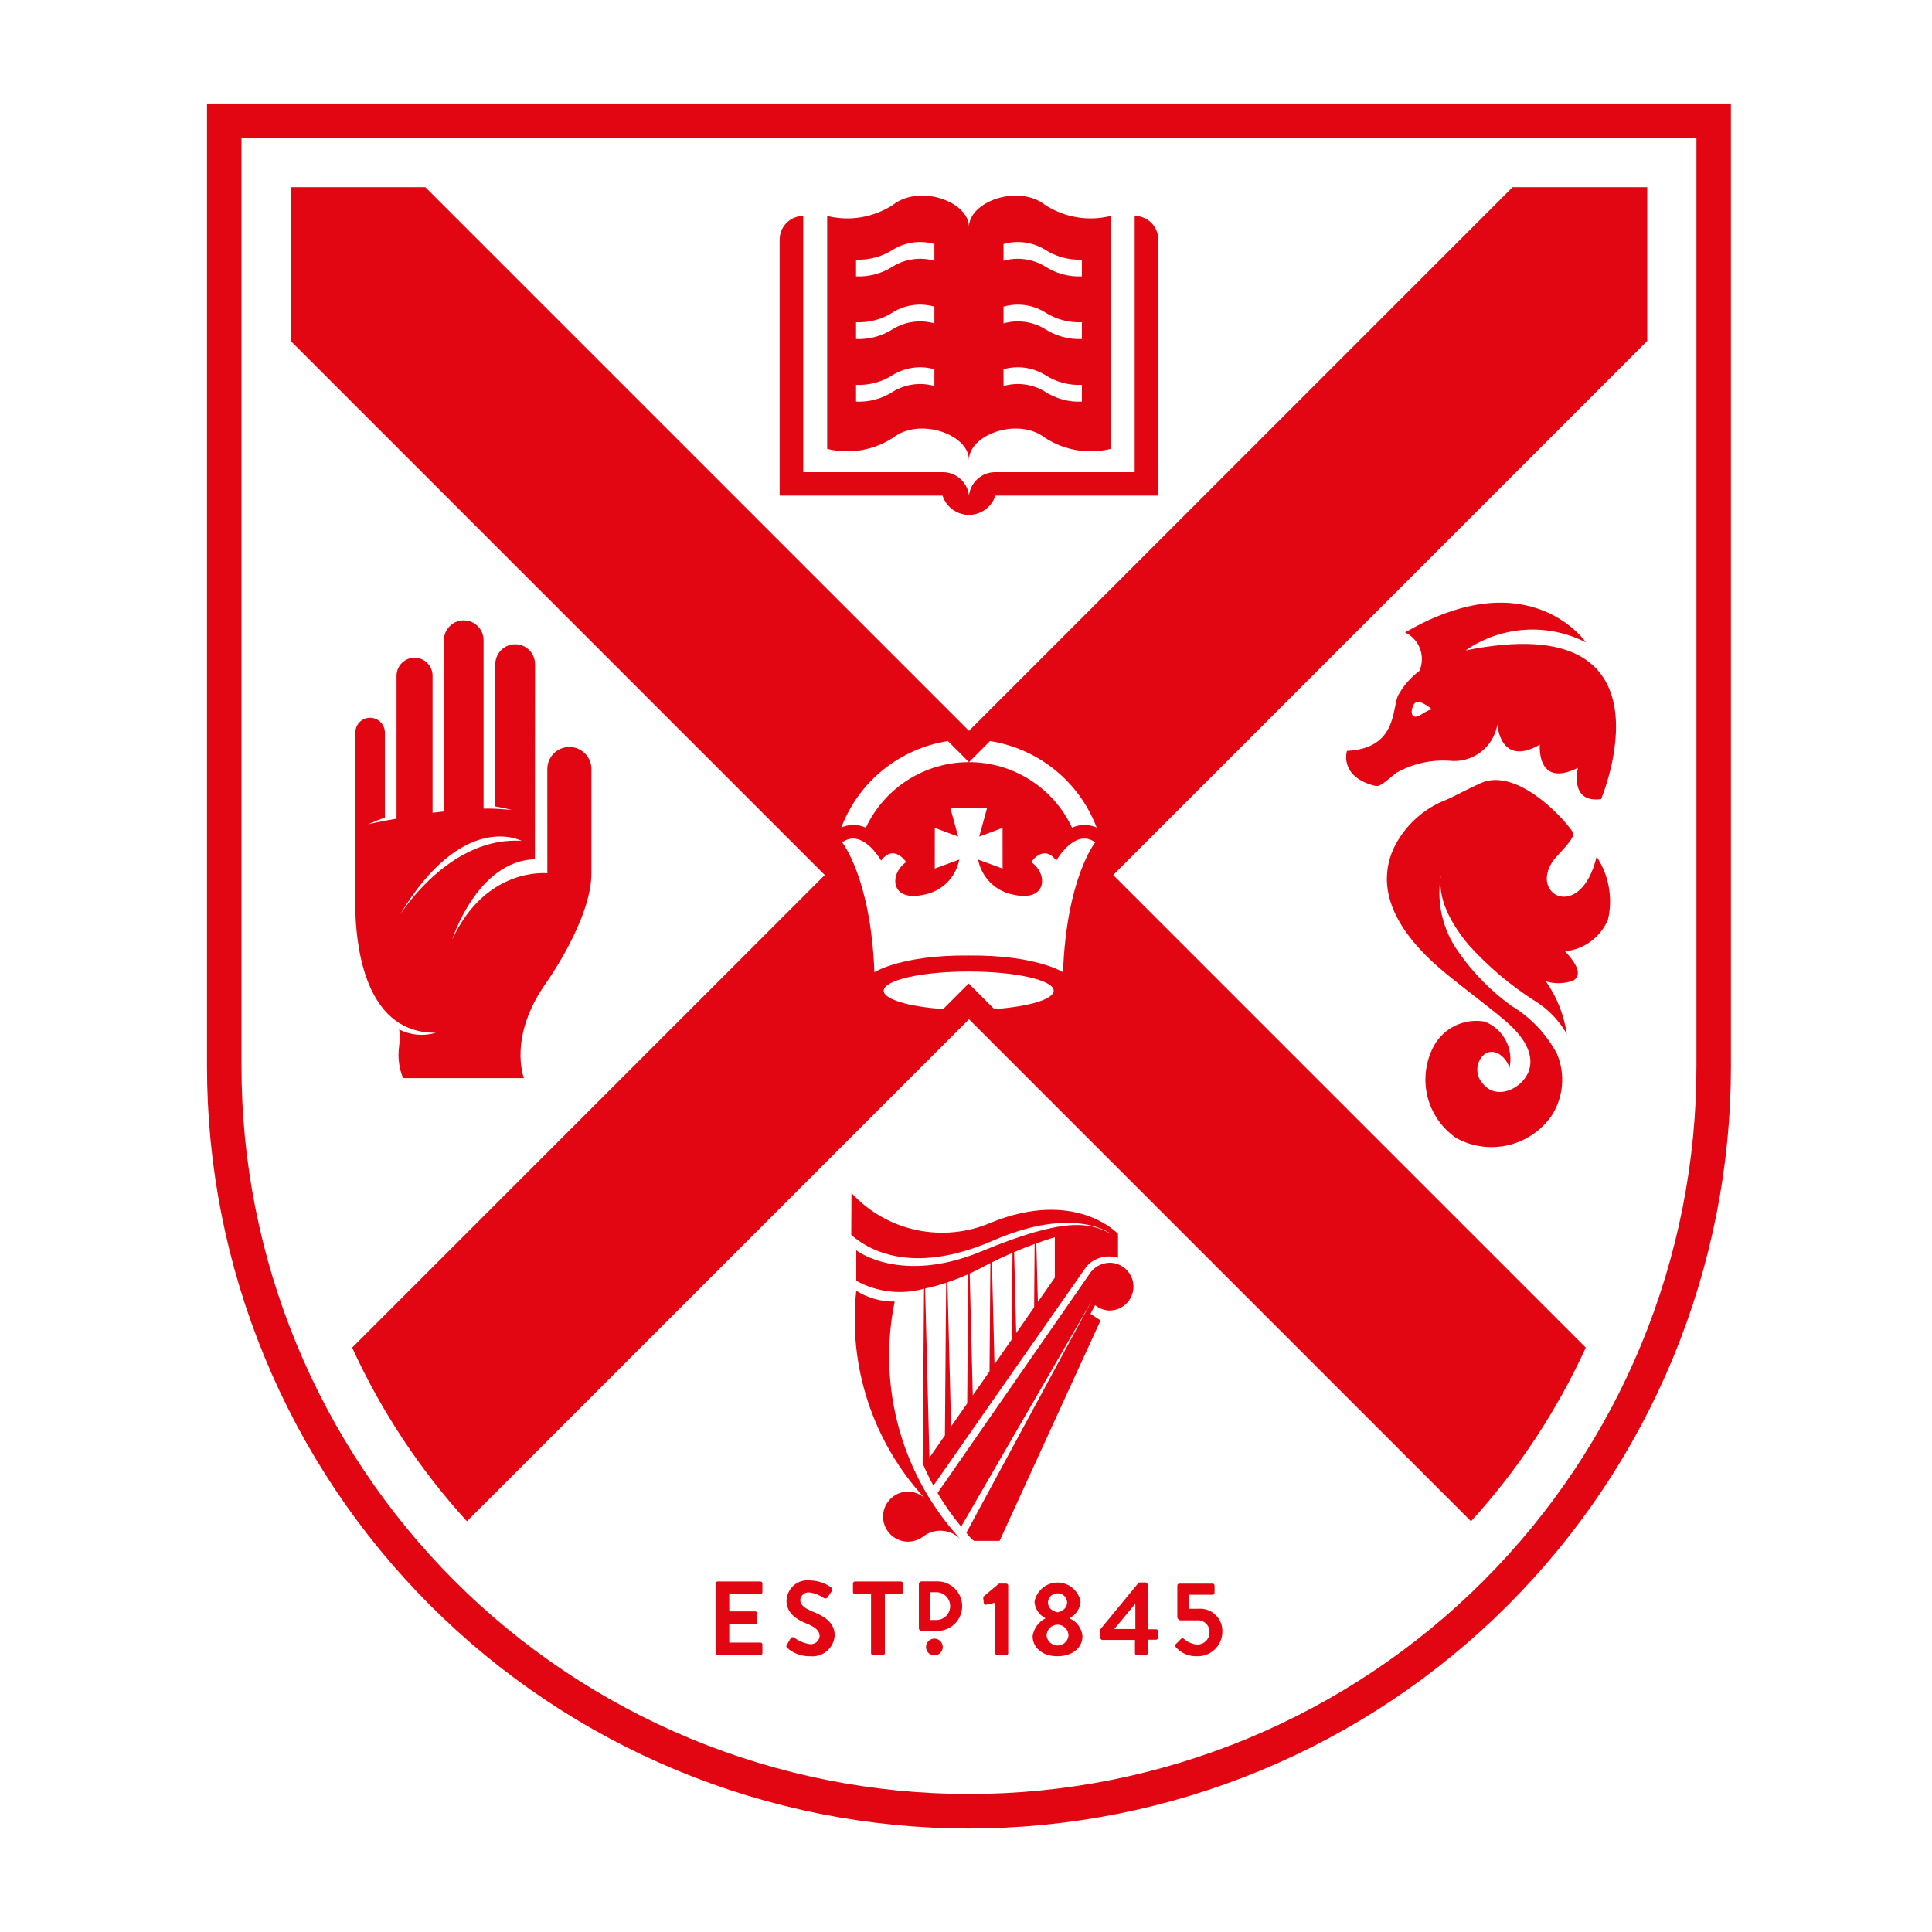
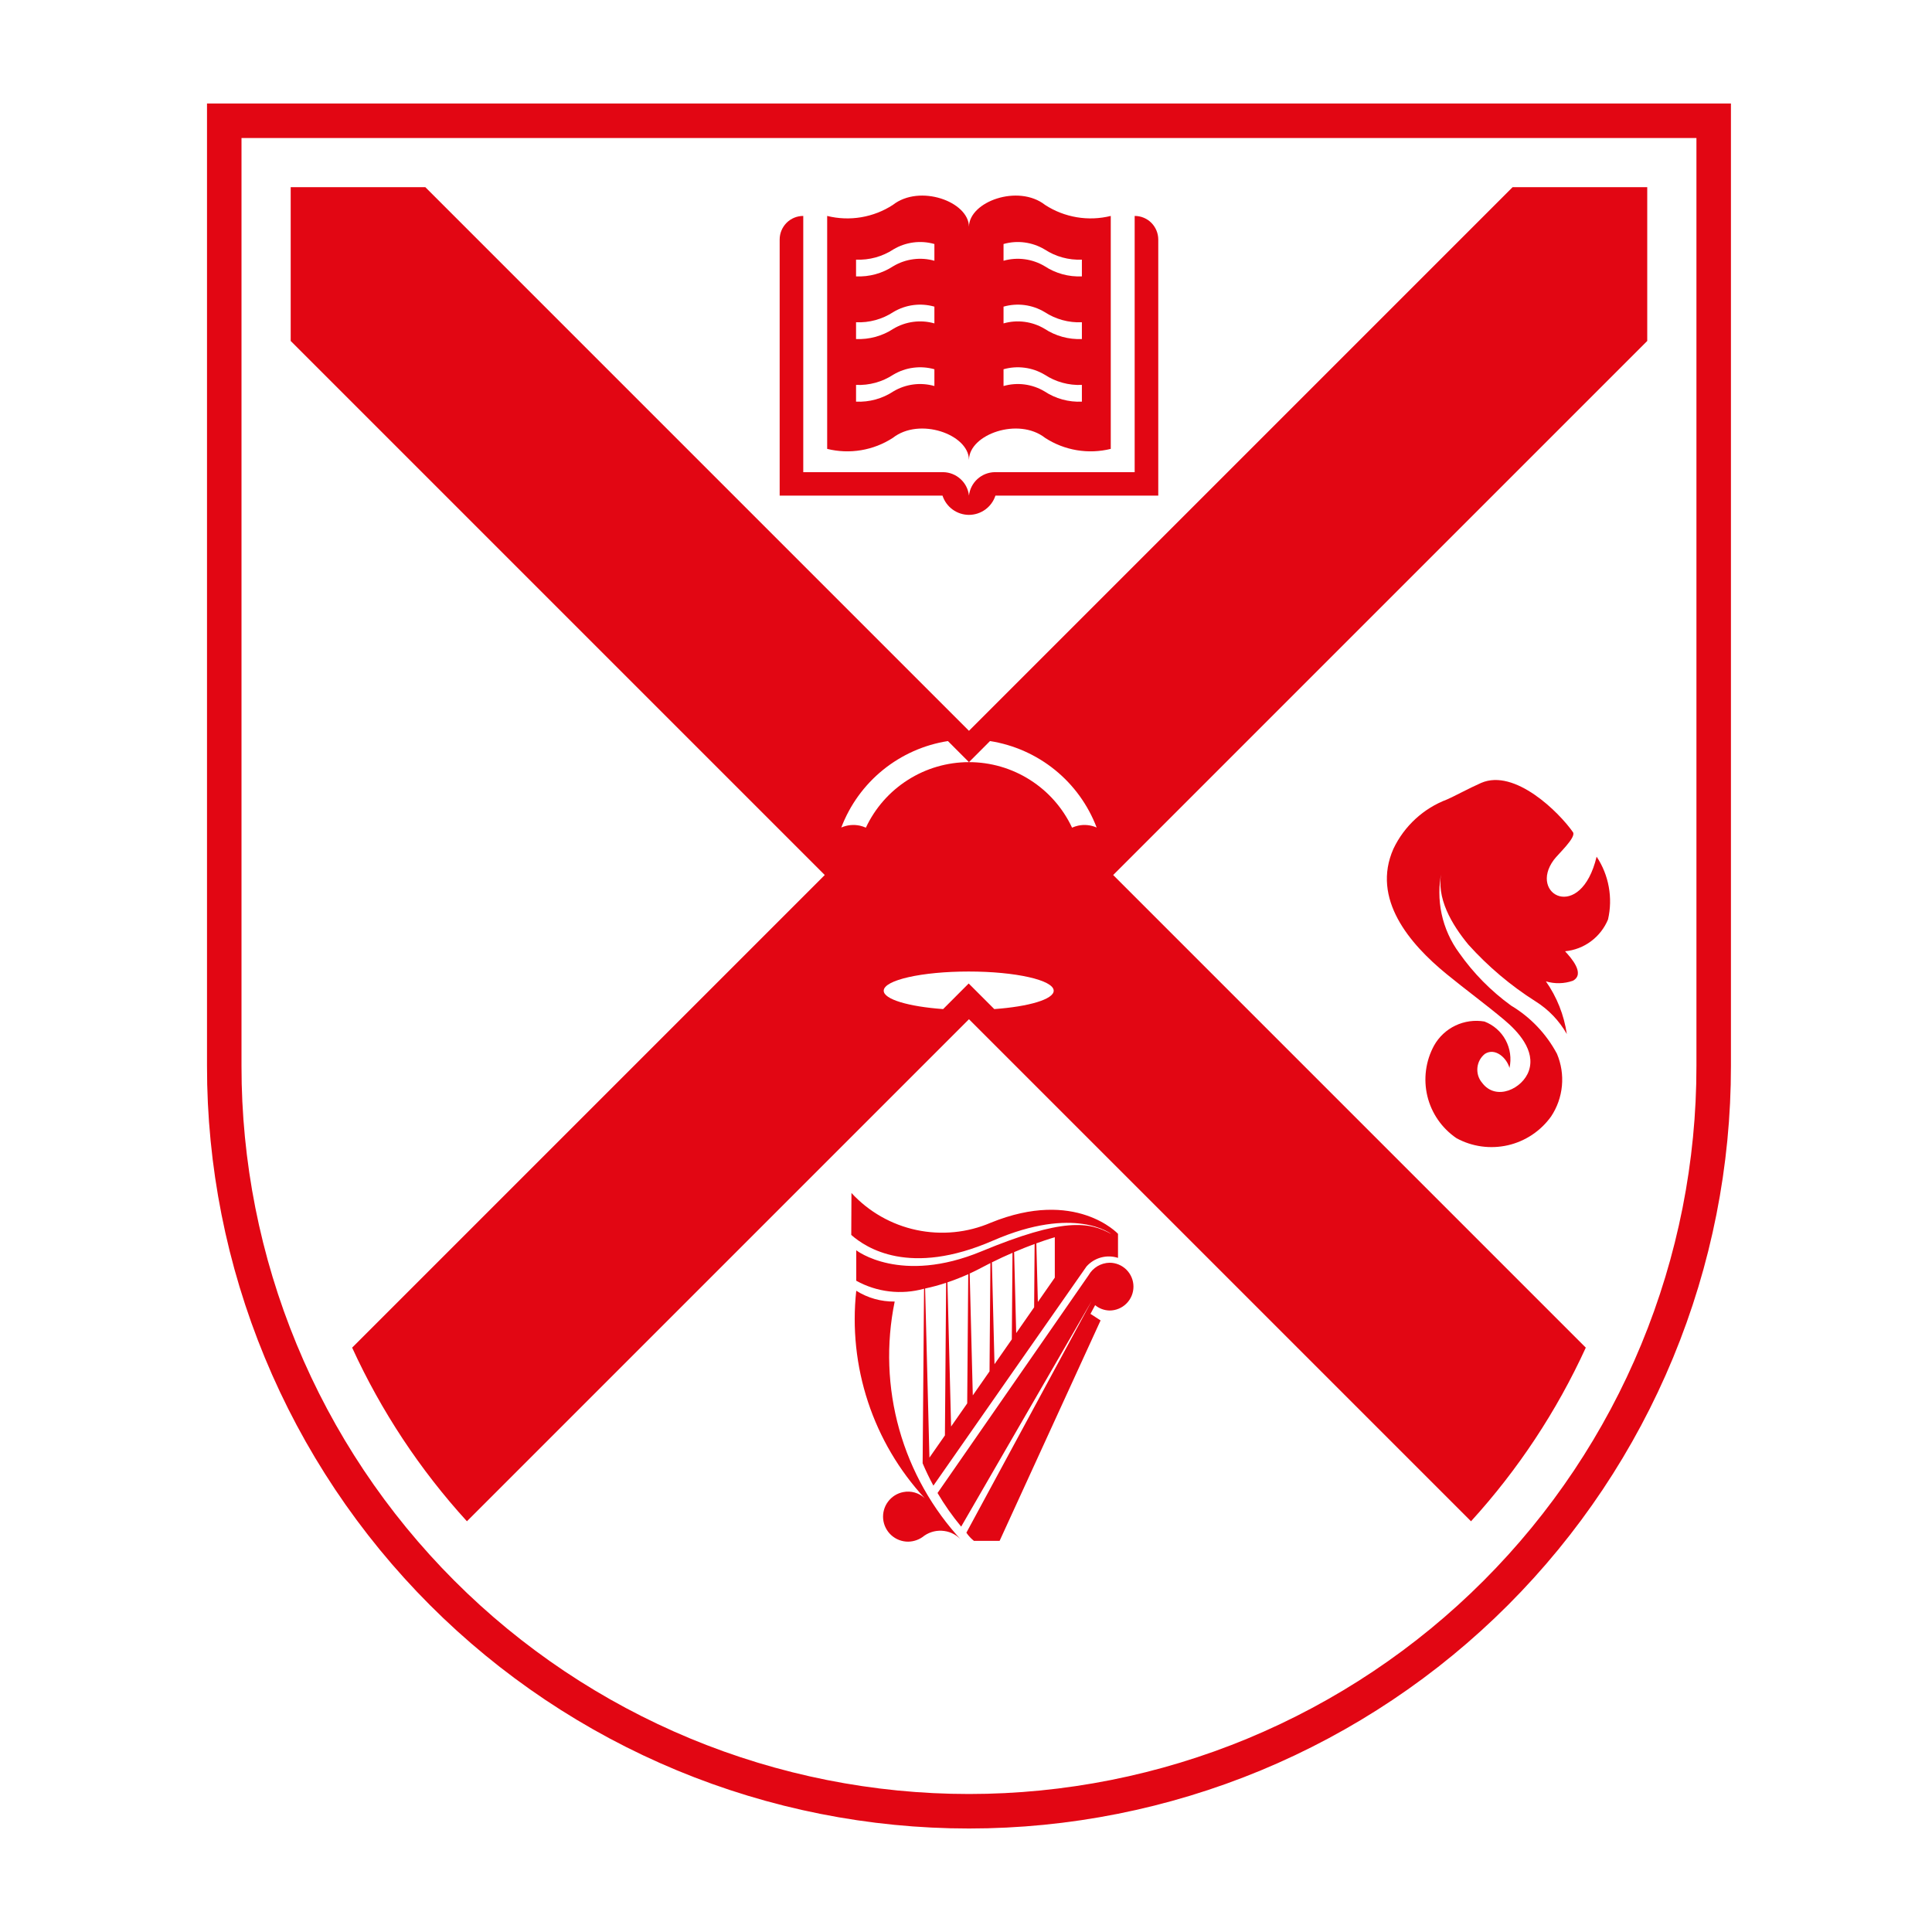
<svg xmlns="http://www.w3.org/2000/svg" width="56" height="56" viewBox="0 0 56 56" fill="none">
  <rect width="56" height="56" fill="white" />
  <path d="M49.672 3.5V30.893C49.675 33.729 49.118 36.538 48.035 39.159C46.952 41.781 45.362 44.163 43.357 46.17C41.353 48.177 38.972 49.768 36.352 50.855C33.731 51.941 30.922 52.5 28.086 52.5C25.249 52.5 22.441 51.941 19.82 50.855C17.2 49.768 14.819 48.177 12.815 46.17C10.81 44.163 9.22 41.781 8.137 39.159C7.053 36.538 6.497 33.729 6.5 30.893V3.5H49.672Z" fill="white" stroke="#E20613" />
  <path d="M47.746 5.426H43.843L28.086 21.183L12.329 5.426H8.426V9.883L23.906 25.363L10.207 39.062C11.049 40.902 12.171 42.6 13.534 44.095L28.086 29.543L42.638 44.095C44.001 42.6 45.123 40.902 45.965 39.062L32.266 25.363L47.746 9.883V5.426Z" fill="#E20613" />
-   <path d="M31.746 24.417C31.157 23.987 30.616 24.946 30.616 24.946C30.246 24.445 29.89 24.988 29.89 24.988C30.389 25.333 30.346 26.142 29.399 25.938C29.141 25.895 28.902 25.774 28.715 25.591C28.527 25.409 28.4 25.173 28.351 24.915L29.061 25.176L29.06 23.997L28.383 24.25L28.61 23.423H27.547L27.774 24.25L27.096 23.997L27.095 25.176L27.805 24.915C27.756 25.173 27.629 25.409 27.442 25.592C27.254 25.774 27.015 25.895 26.756 25.938C25.81 26.142 25.767 25.333 26.266 24.988C26.266 24.988 25.91 24.445 25.541 24.946C25.541 24.946 25 23.987 24.41 24.417C24.41 24.417 25.242 25.444 25.345 28.18C25.345 28.18 26.128 27.676 28.078 27.696C30.028 27.676 30.812 28.18 30.812 28.18C30.914 25.444 31.746 24.417 31.746 24.417Z" fill="white" />
  <path d="M24.923 23.932C24.983 23.946 25.041 23.965 25.098 23.99C25.364 23.422 25.786 22.942 26.316 22.606C26.845 22.269 27.459 22.091 28.086 22.091C28.713 22.091 29.327 22.269 29.856 22.606C30.386 22.942 30.808 23.422 31.074 23.99C31.131 23.965 31.189 23.946 31.249 23.932C31.429 23.893 31.618 23.912 31.787 23.986C31.538 23.333 31.122 22.757 30.579 22.317C30.036 21.877 29.387 21.589 28.696 21.48L28.086 22.091L27.476 21.48C26.785 21.588 26.136 21.877 25.593 22.317C25.05 22.757 24.634 23.333 24.385 23.986C24.554 23.912 24.742 23.893 24.923 23.932Z" fill="white" />
  <path d="M28.078 28.507L28.82 29.249C29.818 29.177 30.542 28.966 30.542 28.717C30.542 28.409 29.439 28.16 28.078 28.16C26.718 28.16 25.615 28.409 25.615 28.717C25.615 28.966 26.339 29.177 27.337 29.249L28.078 28.507Z" fill="white" />
  <path d="M32.889 6.259C33.07 6.259 33.244 6.33 33.372 6.458C33.5 6.587 33.572 6.76 33.573 6.942V14.366H28.853C28.8 14.528 28.697 14.669 28.56 14.769C28.422 14.869 28.257 14.923 28.087 14.924H28.085C27.915 14.923 27.749 14.869 27.612 14.769C27.474 14.669 27.372 14.528 27.319 14.366H22.599V6.942C22.599 6.76 22.672 6.587 22.8 6.458C22.928 6.33 23.102 6.259 23.283 6.259V13.686H27.344C27.529 13.69 27.706 13.761 27.842 13.886C27.979 14.01 28.065 14.18 28.086 14.364C28.107 14.18 28.194 14.01 28.33 13.886C28.467 13.761 28.644 13.69 28.828 13.686H32.889L32.889 6.259ZM30.293 5.94C30.571 6.121 30.884 6.242 31.211 6.297C31.539 6.352 31.874 6.339 32.196 6.259V13.011C31.874 13.091 31.539 13.104 31.211 13.049C30.884 12.994 30.571 12.873 30.293 12.692C29.516 12.084 28.104 12.591 28.087 13.317V13.33L28.086 13.324L28.085 13.33V13.317C28.068 12.591 26.655 12.084 25.879 12.692C25.601 12.873 25.288 12.994 24.961 13.049C24.633 13.104 24.298 13.091 23.976 13.011V6.259C24.298 6.339 24.633 6.352 24.961 6.297C25.288 6.242 25.601 6.121 25.879 5.94C26.658 5.33 28.077 5.842 28.086 6.571C28.095 5.842 29.514 5.33 30.293 5.94ZM27.084 10.703C26.886 10.647 26.678 10.632 26.473 10.659C26.269 10.685 26.072 10.754 25.895 10.859C25.574 11.07 25.196 11.174 24.813 11.157V11.642C25.196 11.66 25.575 11.556 25.895 11.345C26.072 11.239 26.269 11.171 26.473 11.144C26.678 11.117 26.886 11.133 27.084 11.189V10.703ZM27.084 8.888C26.886 8.832 26.678 8.816 26.473 8.843C26.269 8.87 26.072 8.938 25.895 9.044C25.575 9.254 25.196 9.358 24.813 9.341V9.827C25.196 9.844 25.575 9.74 25.895 9.53C26.072 9.424 26.269 9.356 26.473 9.329C26.678 9.302 26.886 9.317 27.084 9.374V8.888ZM27.084 7.073C26.886 7.016 26.678 7.001 26.473 7.028C26.269 7.055 26.072 7.123 25.895 7.229C25.574 7.439 25.196 7.543 24.813 7.526V8.011C25.196 8.029 25.574 7.925 25.895 7.714C26.072 7.609 26.269 7.541 26.473 7.514C26.678 7.487 26.886 7.502 27.084 7.558V7.073ZM31.359 11.157C30.976 11.174 30.598 11.07 30.277 10.859C30.1 10.754 29.903 10.685 29.699 10.659C29.494 10.632 29.286 10.647 29.088 10.703V11.189C29.286 11.133 29.494 11.117 29.699 11.144C29.903 11.171 30.1 11.239 30.277 11.345C30.597 11.556 30.976 11.66 31.359 11.642V11.157ZM31.359 9.341C30.976 9.358 30.598 9.254 30.277 9.044C30.1 8.938 29.903 8.87 29.699 8.843C29.494 8.816 29.286 8.832 29.088 8.888V9.374C29.286 9.317 29.494 9.302 29.699 9.329C29.903 9.356 30.1 9.424 30.277 9.53C30.598 9.74 30.976 9.844 31.359 9.827V9.341ZM31.359 7.526C30.976 7.543 30.598 7.439 30.277 7.229C30.1 7.123 29.903 7.055 29.699 7.028C29.494 7.001 29.286 7.016 29.088 7.073V7.558C29.286 7.502 29.494 7.487 29.699 7.514C29.903 7.541 30.1 7.609 30.277 7.714C30.598 7.925 30.976 8.029 31.359 8.011V7.526Z" fill="#E20613" />
-   <path d="M20.741 45.898C20.741 45.883 20.747 45.868 20.758 45.857C20.769 45.846 20.783 45.84 20.799 45.84H22.041C22.056 45.84 22.071 45.846 22.082 45.857C22.093 45.868 22.099 45.883 22.099 45.898V46.148C22.099 46.156 22.098 46.163 22.095 46.17C22.092 46.177 22.087 46.184 22.082 46.189C22.077 46.195 22.07 46.199 22.063 46.202C22.056 46.205 22.049 46.206 22.041 46.206H21.138V46.707H21.892C21.907 46.707 21.921 46.714 21.932 46.724C21.943 46.735 21.949 46.75 21.95 46.765V47.018C21.95 47.026 21.948 47.034 21.945 47.041C21.942 47.048 21.938 47.054 21.933 47.059C21.927 47.065 21.921 47.069 21.914 47.072C21.907 47.075 21.899 47.077 21.892 47.076H21.138V47.61H22.041C22.049 47.61 22.056 47.611 22.063 47.614C22.07 47.617 22.077 47.622 22.082 47.627C22.087 47.632 22.092 47.639 22.095 47.646C22.098 47.653 22.099 47.66 22.099 47.668V47.919C22.099 47.926 22.097 47.934 22.095 47.941C22.092 47.948 22.087 47.954 22.082 47.959C22.077 47.965 22.07 47.969 22.063 47.972C22.056 47.975 22.049 47.976 22.041 47.976H20.799C20.783 47.976 20.769 47.97 20.758 47.959C20.747 47.949 20.741 47.934 20.741 47.919V45.898ZM22.821 47.769C23.007 47.93 23.247 48.015 23.492 48.007C23.578 48.015 23.665 48.005 23.747 47.979C23.83 47.953 23.906 47.91 23.971 47.853C24.037 47.797 24.09 47.728 24.129 47.651C24.167 47.573 24.189 47.489 24.194 47.403C24.194 47.009 23.853 46.832 23.557 46.713C23.309 46.612 23.196 46.515 23.196 46.371C23.204 46.307 23.236 46.249 23.286 46.209C23.337 46.169 23.401 46.15 23.465 46.157C23.617 46.18 23.762 46.237 23.889 46.325C23.908 46.335 23.93 46.336 23.95 46.329C23.97 46.322 23.987 46.308 23.997 46.289L24.112 46.115C24.122 46.099 24.126 46.079 24.122 46.061C24.119 46.042 24.109 46.025 24.094 46.014C23.916 45.885 23.703 45.814 23.484 45.81C23.399 45.799 23.314 45.806 23.232 45.83C23.151 45.854 23.075 45.895 23.011 45.95C22.946 46.006 22.893 46.074 22.857 46.151C22.82 46.227 22.8 46.311 22.797 46.396C22.797 46.755 23.083 46.939 23.37 47.055C23.627 47.159 23.758 47.266 23.758 47.421C23.756 47.455 23.747 47.488 23.731 47.518C23.716 47.548 23.694 47.575 23.669 47.597C23.643 47.619 23.613 47.635 23.581 47.645C23.548 47.656 23.514 47.659 23.48 47.656C23.313 47.633 23.155 47.568 23.02 47.467C23.012 47.461 23.002 47.457 22.993 47.455C22.983 47.453 22.973 47.453 22.963 47.455C22.953 47.457 22.944 47.461 22.936 47.467C22.928 47.472 22.921 47.48 22.916 47.488L22.806 47.678C22.778 47.726 22.794 47.742 22.821 47.769ZM25.248 47.919C25.249 47.934 25.255 47.948 25.266 47.959C25.276 47.969 25.291 47.975 25.306 47.976H25.59C25.605 47.976 25.62 47.969 25.631 47.959C25.641 47.948 25.648 47.934 25.648 47.919V46.206H26.115C26.13 46.206 26.145 46.2 26.156 46.189C26.167 46.178 26.173 46.164 26.173 46.148V45.898C26.173 45.883 26.167 45.868 26.156 45.857C26.145 45.846 26.13 45.84 26.115 45.84H24.782C24.766 45.84 24.751 45.846 24.74 45.857C24.73 45.868 24.723 45.883 24.723 45.898V46.148C24.723 46.164 24.729 46.178 24.74 46.189C24.751 46.2 24.766 46.206 24.782 46.206H25.248L25.248 47.919ZM28.848 47.919C28.848 47.934 28.854 47.949 28.865 47.959C28.875 47.97 28.89 47.976 28.905 47.976H29.168C29.183 47.975 29.197 47.969 29.207 47.959C29.218 47.948 29.223 47.934 29.223 47.919V45.959C29.224 45.944 29.218 45.93 29.207 45.919C29.197 45.908 29.183 45.902 29.168 45.901H28.955L28.515 46.271C28.508 46.278 28.504 46.287 28.501 46.296C28.498 46.306 28.498 46.316 28.5 46.326L28.518 46.475C28.52 46.482 28.522 46.488 28.526 46.494C28.53 46.499 28.535 46.504 28.54 46.508C28.546 46.512 28.552 46.514 28.559 46.515C28.566 46.516 28.573 46.516 28.579 46.514L28.848 46.456L28.848 47.919ZM29.93 47.421C29.947 47.313 29.989 47.21 30.053 47.121C30.117 47.032 30.202 46.96 30.299 46.911V46.902C30.211 46.857 30.135 46.79 30.08 46.707C30.024 46.624 29.992 46.529 29.985 46.429C30.013 46.272 30.096 46.131 30.218 46.029C30.34 45.926 30.494 45.87 30.654 45.87C30.813 45.87 30.967 45.926 31.089 46.029C31.211 46.131 31.294 46.272 31.322 46.429C31.313 46.528 31.28 46.622 31.225 46.705C31.17 46.787 31.095 46.853 31.007 46.899V46.911C31.108 46.956 31.196 47.027 31.261 47.116C31.326 47.206 31.366 47.311 31.377 47.421C31.377 47.754 31.096 48.007 30.647 48.007C30.211 48.007 29.93 47.754 29.93 47.421ZM30.654 46.735C30.843 46.691 30.931 46.576 30.931 46.444C30.93 46.409 30.922 46.373 30.907 46.341C30.892 46.308 30.87 46.279 30.844 46.255C30.817 46.231 30.786 46.212 30.752 46.2C30.719 46.188 30.683 46.183 30.647 46.185C30.577 46.184 30.509 46.21 30.458 46.259C30.407 46.307 30.378 46.374 30.376 46.444C30.376 46.582 30.461 46.689 30.654 46.735ZM30.336 47.415C30.346 47.492 30.383 47.564 30.442 47.615C30.5 47.667 30.576 47.696 30.653 47.696C30.731 47.696 30.807 47.667 30.865 47.615C30.924 47.564 30.961 47.492 30.971 47.415C30.971 47.373 30.964 47.331 30.948 47.292C30.933 47.253 30.91 47.217 30.88 47.187C30.85 47.157 30.815 47.133 30.776 47.117C30.737 47.1 30.696 47.092 30.653 47.092C30.611 47.092 30.57 47.1 30.531 47.117C30.492 47.133 30.456 47.157 30.427 47.187C30.397 47.217 30.374 47.253 30.359 47.292C30.343 47.331 30.335 47.373 30.336 47.415ZM31.954 47.534C31.946 47.534 31.939 47.532 31.932 47.529C31.925 47.527 31.918 47.523 31.913 47.517C31.907 47.512 31.903 47.505 31.9 47.498C31.897 47.491 31.896 47.484 31.896 47.476V47.223L32.995 45.886C33.007 45.874 33.023 45.868 33.041 45.868H33.206C33.214 45.868 33.221 45.87 33.228 45.872C33.235 45.875 33.242 45.88 33.247 45.885C33.252 45.89 33.257 45.897 33.259 45.904C33.262 45.911 33.264 45.919 33.264 45.926V47.225H33.507C33.515 47.225 33.522 47.226 33.529 47.229C33.536 47.232 33.543 47.236 33.548 47.241C33.554 47.246 33.558 47.252 33.561 47.259C33.564 47.266 33.566 47.273 33.566 47.281V47.47C33.566 47.486 33.559 47.5 33.548 47.511C33.537 47.522 33.523 47.528 33.507 47.528H33.264L33.266 47.919C33.266 47.934 33.26 47.948 33.249 47.959C33.238 47.97 33.224 47.976 33.209 47.977H32.955C32.94 47.977 32.925 47.97 32.914 47.959C32.904 47.949 32.897 47.934 32.897 47.919V47.534L31.954 47.534ZM32.909 47.217V46.484L32.299 47.217L32.909 47.217ZM34.091 47.754C34.167 47.837 34.26 47.903 34.364 47.947C34.468 47.99 34.58 48.011 34.692 48.007C34.787 48.011 34.881 47.995 34.97 47.962C35.058 47.928 35.139 47.877 35.208 47.812C35.276 47.747 35.332 47.669 35.37 47.582C35.408 47.496 35.429 47.403 35.431 47.308C35.435 47.216 35.42 47.124 35.387 47.038C35.353 46.953 35.301 46.875 35.235 46.811C35.169 46.747 35.09 46.697 35.003 46.666C34.916 46.635 34.824 46.623 34.732 46.631H34.47V46.225H35.147C35.155 46.225 35.162 46.223 35.169 46.22C35.176 46.217 35.183 46.213 35.188 46.208C35.194 46.202 35.198 46.196 35.201 46.189C35.203 46.182 35.205 46.174 35.205 46.167V45.959C35.205 45.952 35.203 45.944 35.2 45.937C35.198 45.93 35.193 45.924 35.188 45.918C35.183 45.913 35.176 45.909 35.169 45.906C35.162 45.903 35.155 45.901 35.147 45.902H34.183C34.175 45.901 34.168 45.903 34.16 45.906C34.154 45.909 34.147 45.913 34.142 45.918C34.136 45.924 34.132 45.93 34.129 45.937C34.126 45.944 34.125 45.952 34.125 45.959V46.86C34.123 46.886 34.133 46.913 34.15 46.932C34.168 46.953 34.193 46.965 34.219 46.967H34.69C34.737 46.962 34.785 46.967 34.83 46.982C34.875 46.997 34.916 47.021 34.951 47.054C34.986 47.086 35.014 47.125 35.032 47.169C35.051 47.213 35.06 47.26 35.059 47.308C35.059 47.355 35.051 47.402 35.034 47.446C35.016 47.489 34.99 47.529 34.957 47.563C34.924 47.596 34.885 47.623 34.842 47.641C34.798 47.659 34.752 47.669 34.705 47.669C34.558 47.657 34.419 47.597 34.311 47.498C34.3 47.488 34.287 47.484 34.273 47.484C34.26 47.485 34.247 47.491 34.237 47.501L34.085 47.651C34.048 47.686 34.051 47.708 34.091 47.754ZM26.841 47.739C26.841 47.787 26.855 47.834 26.881 47.874C26.908 47.914 26.946 47.945 26.99 47.963C27.035 47.982 27.084 47.986 27.131 47.977C27.178 47.968 27.221 47.944 27.255 47.91C27.289 47.877 27.312 47.833 27.321 47.786C27.331 47.739 27.326 47.69 27.307 47.646C27.289 47.602 27.258 47.564 27.218 47.537C27.178 47.511 27.131 47.496 27.083 47.496C27.051 47.496 27.019 47.503 26.99 47.515C26.96 47.527 26.934 47.545 26.911 47.567C26.889 47.59 26.871 47.617 26.859 47.646C26.847 47.675 26.84 47.707 26.841 47.739ZM27.169 47.273C27.263 47.273 27.357 47.255 27.444 47.219C27.532 47.183 27.611 47.13 27.678 47.063C27.745 46.997 27.798 46.917 27.834 46.83C27.87 46.743 27.889 46.649 27.889 46.555C27.889 46.46 27.87 46.367 27.834 46.279C27.798 46.192 27.745 46.113 27.678 46.046C27.611 45.979 27.532 45.926 27.444 45.89C27.357 45.854 27.263 45.836 27.169 45.836H26.709C26.689 45.837 26.67 45.845 26.656 45.86C26.642 45.874 26.634 45.893 26.634 45.913V47.197C26.634 47.217 26.642 47.236 26.656 47.25C26.67 47.265 26.689 47.273 26.709 47.273H27.169ZM26.964 46.151H27.145C27.251 46.153 27.352 46.196 27.426 46.272C27.5 46.347 27.541 46.448 27.541 46.554C27.541 46.66 27.5 46.761 27.426 46.837C27.352 46.912 27.251 46.955 27.145 46.957H26.964V46.151Z" fill="#E20613" />
-   <path d="M17.143 22.289C17.143 22.12 17.075 21.958 16.955 21.838C16.835 21.719 16.673 21.651 16.504 21.651C16.334 21.651 16.172 21.719 16.052 21.838C15.932 21.958 15.865 22.12 15.864 22.289L15.865 25.313C15.865 25.313 14.098 25.108 13.108 27.23C13.108 27.23 13.828 24.955 15.505 24.905C15.505 24.905 15.509 19.258 15.509 19.252C15.509 19.176 15.494 19.101 15.465 19.031C15.437 18.961 15.394 18.897 15.341 18.844C15.287 18.79 15.224 18.747 15.154 18.718C15.084 18.689 15.009 18.674 14.933 18.674C14.857 18.674 14.782 18.689 14.712 18.718C14.642 18.747 14.579 18.79 14.525 18.844C14.472 18.897 14.43 18.961 14.401 19.031C14.372 19.101 14.357 19.176 14.357 19.252V23.375C14.357 23.375 14.74 23.448 14.831 23.476C14.831 23.476 14.507 23.448 14.357 23.442C14.242 23.438 14.129 23.435 14.017 23.438V18.559C14.017 18.483 14.002 18.408 13.974 18.338C13.945 18.268 13.902 18.204 13.849 18.151C13.796 18.097 13.732 18.054 13.662 18.025C13.592 17.996 13.517 17.981 13.441 17.981C13.366 17.981 13.291 17.996 13.221 18.025C13.151 18.054 13.088 18.097 13.034 18.151C12.981 18.204 12.938 18.268 12.909 18.338C12.881 18.408 12.866 18.483 12.866 18.559V23.521C12.752 23.533 12.644 23.545 12.538 23.558V19.588C12.539 19.519 12.525 19.451 12.499 19.388C12.473 19.324 12.435 19.266 12.386 19.218C12.338 19.169 12.28 19.13 12.216 19.104C12.153 19.078 12.085 19.064 12.016 19.064C11.947 19.064 11.879 19.078 11.816 19.104C11.752 19.13 11.695 19.169 11.646 19.218C11.598 19.266 11.559 19.324 11.533 19.388C11.507 19.451 11.494 19.52 11.494 19.588V23.729C11.037 23.809 10.717 23.878 10.667 23.895C10.832 23.82 10.995 23.754 11.157 23.696V21.237C11.157 21.122 11.111 21.012 11.03 20.931C10.949 20.85 10.839 20.804 10.724 20.804C10.668 20.804 10.612 20.816 10.56 20.838C10.508 20.86 10.461 20.892 10.422 20.932C10.382 20.972 10.351 21.02 10.331 21.072C10.31 21.125 10.3 21.181 10.301 21.237V26.476C10.347 27.677 10.681 29.954 12.634 29.935C12.28 30.041 11.9 30.007 11.572 29.838C11.59 30.008 11.588 30.179 11.566 30.348C11.526 30.654 11.566 30.965 11.683 31.25H15.187C15.187 31.25 14.713 30.062 15.833 28.485C15.833 28.485 17.143 26.651 17.143 25.313L17.143 22.289ZM11.579 26.537C13.418 23.46 15.119 24.373 15.119 24.373C13.136 24.24 11.758 26.259 11.579 26.537Z" fill="#E20613" />
-   <path d="M41.999 22.05C42.323 22.089 42.65 22.001 42.912 21.805C43.173 21.609 43.349 21.32 43.403 20.997C43.403 20.997 43.471 22.249 44.633 21.585C44.633 21.585 44.523 22.857 45.737 22.257C45.737 22.257 45.471 23.287 46.409 23.163C46.409 23.163 48.764 17.58 42.481 18.853C42.988 18.502 43.58 18.296 44.194 18.255C44.809 18.214 45.423 18.341 45.971 18.621C45.971 18.621 44.342 16.233 40.728 18.331C40.928 18.427 41.082 18.596 41.16 18.804C41.237 19.011 41.231 19.24 41.144 19.444C40.887 19.635 40.675 19.88 40.522 20.161C40.348 20.548 40.496 21.695 39.042 21.765C39.042 21.765 38.81 22.484 39.799 22.764C39.981 22.815 40.022 22.773 40.475 22.398C40.94 22.139 41.468 22.018 41.999 22.05ZM40.98 20.418C41.1 20.198 41.507 20.563 41.507 20.563C41.507 20.563 41.436 20.554 41.198 20.709C40.91 20.897 40.86 20.638 40.98 20.418Z" fill="#E20613" />
  <path d="M45.038 24.924C45.16 24.758 45.697 24.27 45.593 24.121C45.196 23.551 43.908 22.268 42.93 22.694C42.608 22.834 42.121 23.098 41.944 23.172C41.261 23.43 40.703 23.943 40.389 24.603C39.745 26.056 40.86 27.357 41.92 28.226C42.473 28.679 43.051 29.101 43.6 29.561C44.004 29.899 44.512 30.452 44.316 31.033C44.14 31.556 43.365 31.925 42.961 31.387C42.909 31.327 42.871 31.257 42.847 31.182C42.824 31.107 42.816 31.027 42.823 30.949C42.831 30.871 42.854 30.794 42.891 30.725C42.929 30.656 42.98 30.595 43.042 30.546C43.343 30.357 43.679 30.671 43.753 30.956C43.814 30.682 43.774 30.395 43.641 30.147C43.508 29.9 43.289 29.709 43.027 29.609C42.742 29.561 42.448 29.602 42.187 29.726C41.926 29.85 41.71 30.052 41.568 30.304C41.323 30.752 41.254 31.276 41.373 31.772C41.493 32.269 41.794 32.703 42.217 32.991C42.671 33.239 43.201 33.311 43.706 33.196C44.211 33.08 44.656 32.784 44.958 32.363C45.135 32.098 45.243 31.793 45.273 31.475C45.303 31.158 45.253 30.838 45.129 30.544C44.82 29.965 44.36 29.482 43.797 29.146C43.216 28.724 42.708 28.209 42.295 27.621C42.047 27.285 41.874 26.899 41.786 26.49C41.699 26.081 41.699 25.658 41.787 25.249C41.611 26.024 42.089 26.808 42.562 27.381C43.133 28.015 43.787 28.568 44.508 29.025C44.884 29.26 45.196 29.586 45.415 29.972C45.335 29.422 45.127 28.899 44.809 28.445C45.065 28.522 45.34 28.516 45.592 28.427C45.958 28.227 45.531 27.754 45.364 27.573C45.636 27.547 45.895 27.448 46.114 27.285C46.333 27.123 46.504 26.904 46.609 26.652C46.681 26.342 46.688 26.02 46.631 25.707C46.575 25.394 46.455 25.096 46.279 24.831C45.819 26.749 44.289 25.936 45.038 24.924Z" fill="#E20613" />
  <path d="M27.424 37.182C27.225 37.249 27.021 37.304 26.815 37.348L26.94 42.25L27.389 41.606L27.424 37.182ZM28.065 36.933C27.872 37.02 27.669 37.1 27.462 37.17L27.568 41.348L28.035 40.678L28.065 36.933ZM28.707 36.611C28.624 36.653 28.54 36.696 28.456 36.741C28.344 36.801 28.227 36.858 28.107 36.914L28.197 40.446L28.682 39.75L28.707 36.611ZM29.348 36.313C29.16 36.394 28.959 36.486 28.751 36.59L28.826 39.542L29.328 38.822L29.348 36.313ZM29.989 36.057C29.818 36.12 29.616 36.198 29.395 36.293L29.455 38.64L29.975 37.893L29.989 36.057ZM30.574 35.862C30.574 35.862 30.367 35.92 30.039 36.039L30.083 37.738L30.574 37.033L30.574 35.862ZM25.933 37.726C25.54 37.732 25.152 37.623 24.819 37.413C24.701 38.499 24.817 39.597 25.159 40.634C25.501 41.671 26.061 42.623 26.802 43.425C26.72 43.349 26.621 43.292 26.513 43.262C26.405 43.231 26.291 43.227 26.181 43.249C26.004 43.283 25.846 43.383 25.739 43.528C25.631 43.672 25.582 43.852 25.599 44.031C25.617 44.211 25.701 44.377 25.834 44.498C25.968 44.619 26.141 44.686 26.322 44.686C26.494 44.684 26.661 44.622 26.794 44.511C26.962 44.396 27.166 44.348 27.368 44.376C27.569 44.403 27.753 44.505 27.883 44.661C27.028 43.745 26.404 42.638 26.065 41.431C25.726 40.224 25.681 38.954 25.933 37.726ZM32.854 37.294C32.854 37.477 32.781 37.654 32.651 37.783C32.521 37.913 32.345 37.986 32.161 37.986C32.009 37.983 31.861 37.929 31.743 37.831L31.608 38.083L31.901 38.273L28.974 44.663C28.974 44.663 28.282 44.663 28.23 44.663C28.145 44.595 28.072 44.516 28.011 44.426L31.633 37.727L31.633 37.726L27.86 44.25C27.605 43.944 27.376 43.618 27.175 43.275L31.553 36.964C31.614 36.856 31.703 36.766 31.809 36.702C31.916 36.639 32.037 36.604 32.161 36.601C32.345 36.601 32.521 36.674 32.651 36.804C32.781 36.934 32.854 37.11 32.854 37.294ZM32.406 35.763V36.46C32.246 36.409 32.075 36.405 31.913 36.449C31.751 36.493 31.606 36.583 31.494 36.708C31.201 37.122 27.374 42.605 27.055 43.062C26.938 42.846 26.834 42.629 26.743 42.413L26.784 37.354C26.124 37.538 25.418 37.455 24.819 37.123V36.24C24.819 36.24 26.102 37.244 28.451 36.27C30.801 35.295 31.571 35.408 32.21 35.769C32.21 35.769 31.157 34.926 28.784 35.959C26.359 37.015 25.098 36.166 24.674 35.795L24.68 34.579C25.181 35.123 25.838 35.498 26.562 35.652C27.285 35.806 28.039 35.733 28.718 35.441C31.179 34.438 32.406 35.763 32.406 35.763Z" fill="#E20613" />
</svg>